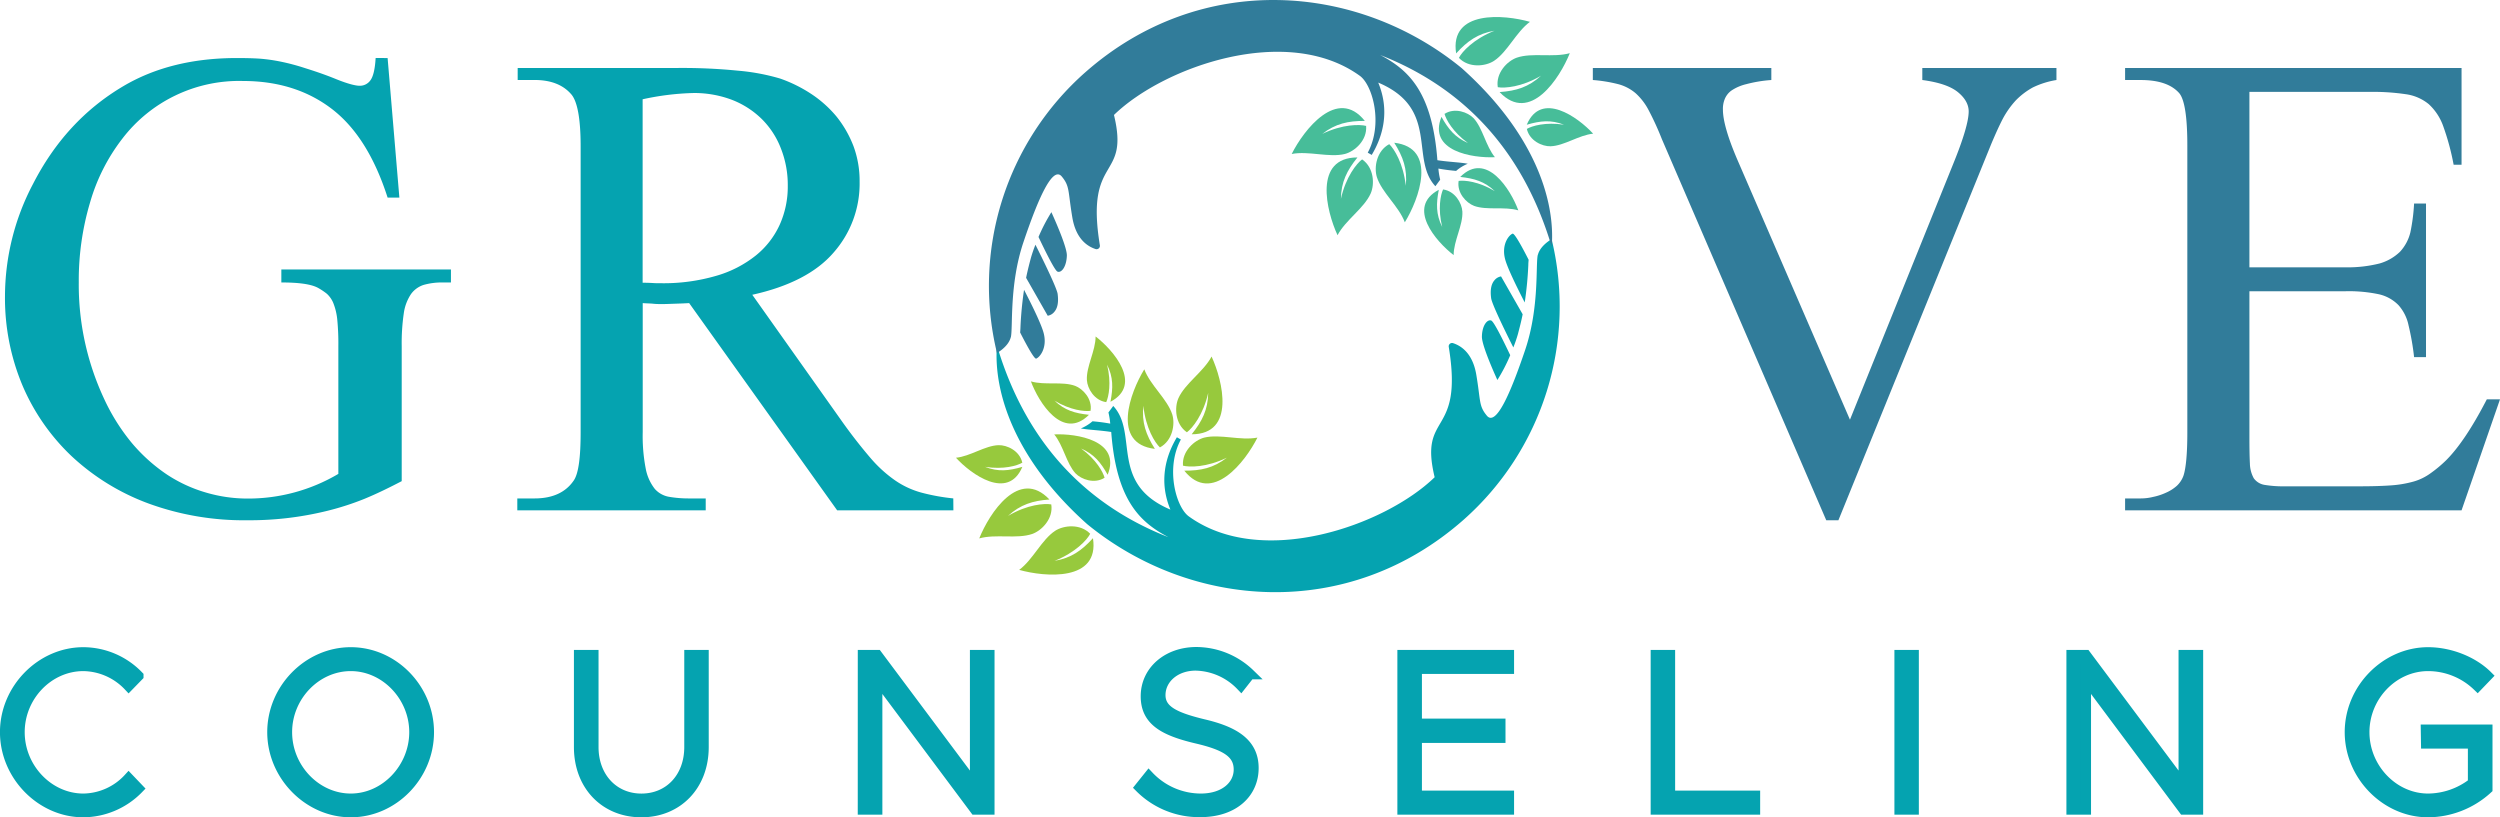
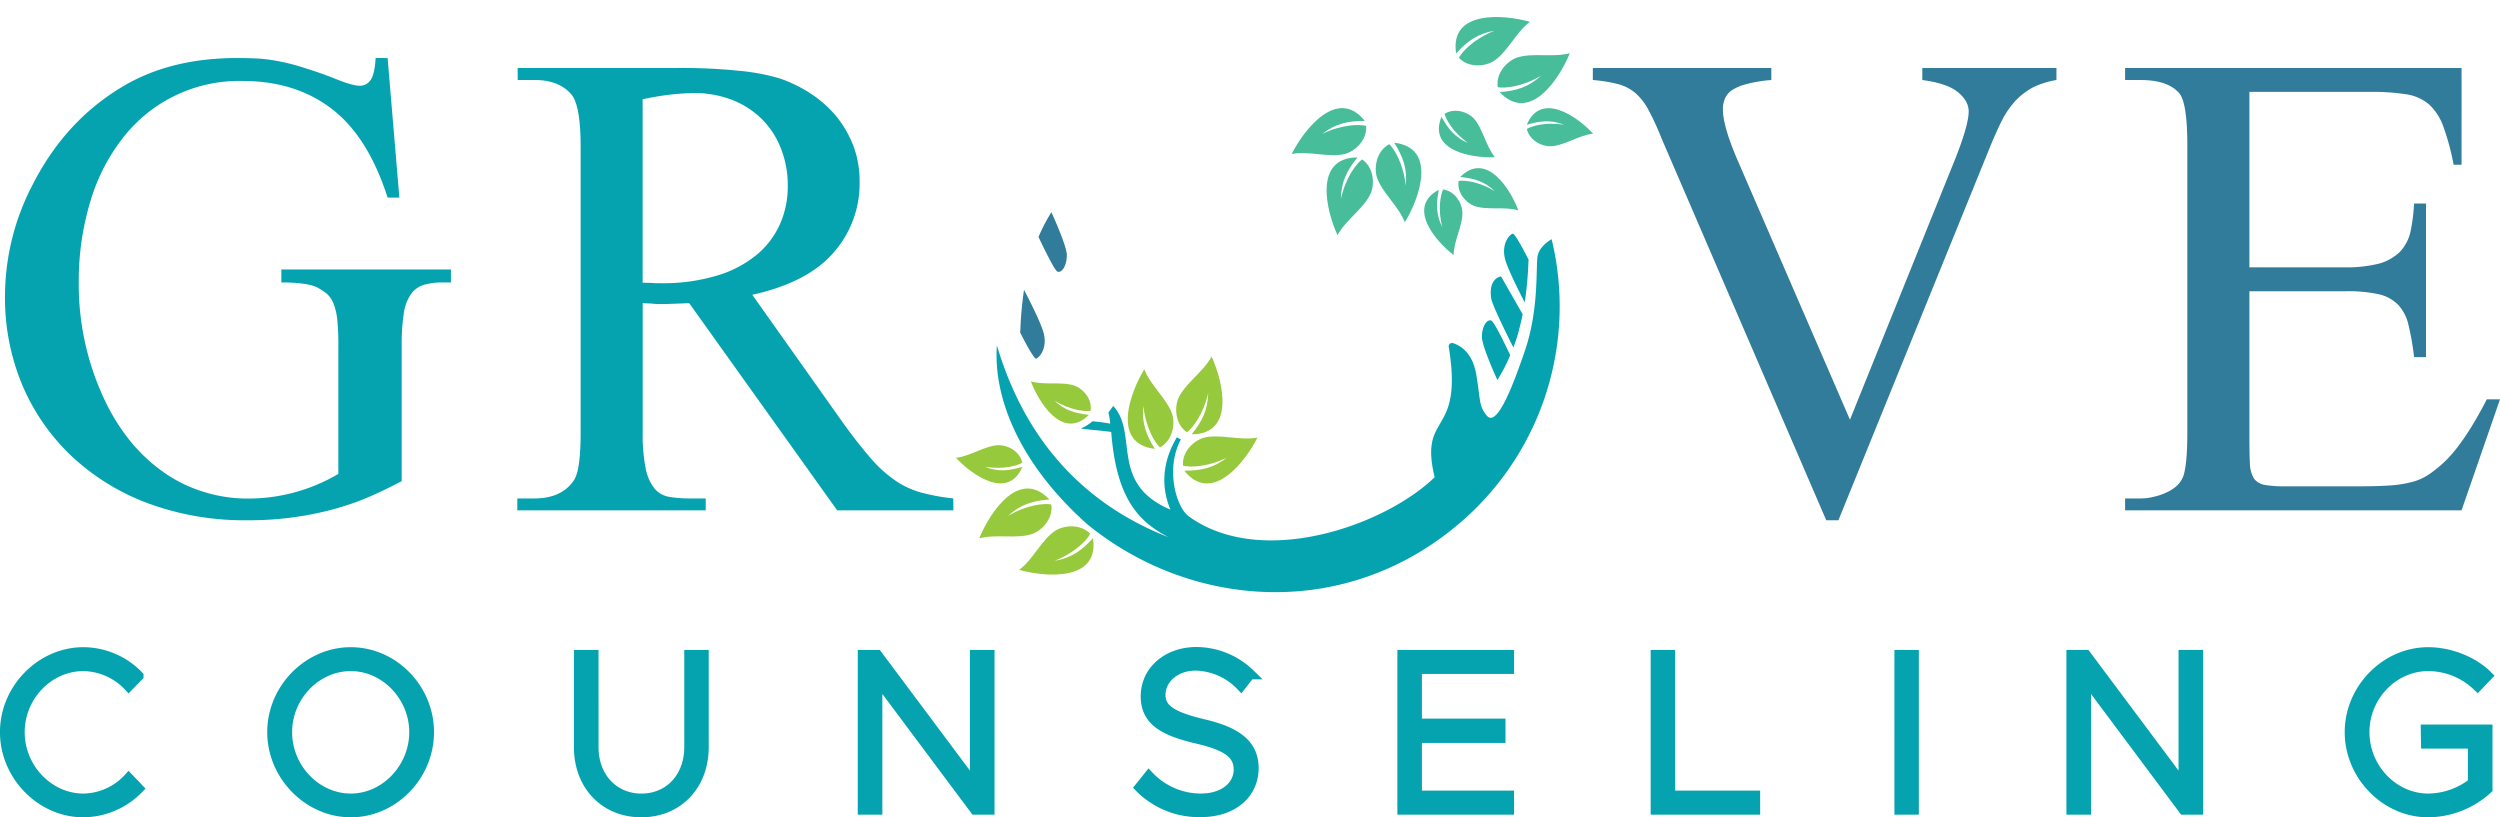
<svg xmlns="http://www.w3.org/2000/svg" width="822.67" height="268.96" viewBox="0 0 822.67 268.96">
  <defs>
    <style>.cls-1,.cls-2{fill:#05a3b0;}.cls-2{stroke:#05a3b0;stroke-miterlimit:10;stroke-width:3.4px;}.cls-3,.cls-6{fill:#317c9a;}.cls-3,.cls-4,.cls-5{fill-rule:evenodd;}.cls-4{fill:#47bd99;}.cls-5{fill:#97c93d;}</style>
  </defs>
  <g id="Main_Logo" data-name="Main Logo">
    <path class="cls-1" d="M310.68,291.57l3.87,45.92h-3.87c-4.33-13.51-10.5-23.22-18.5-29.29s-17.71-9.08-29.1-9.08a48.39,48.39,0,0,0-39.71,19,62.56,62.56,0,0,0-10.61,21,89.83,89.83,0,0,0-3.71,26.23,88.58,88.58,0,0,0,8.15,37.95,66.49,66.49,0,0,0,9.3,14.93A55.66,55.66,0,0,0,238,428.58a47.21,47.21,0,0,0,13,6,48.36,48.36,0,0,0,13.64,1.95,58.26,58.26,0,0,0,29.83-8.12v-42a81.86,81.86,0,0,0-.36-8.82,20.05,20.05,0,0,0-1.31-5.43,8.59,8.59,0,0,0-2.09-3,20.68,20.68,0,0,0-3-2c-2.3-1.21-6.32-1.74-12-1.74v-4.27h55.81v4.27h-2.67a22.2,22.2,0,0,0-6.27.79,8.22,8.22,0,0,0-4.18,3,15,15,0,0,0-2.4,6.39,67.76,67.76,0,0,0-.68,10.82v44.38C311.1,433,307,435,303.11,436.6a90.27,90.27,0,0,1-12,3.9,106.54,106.54,0,0,1-26.49,3.17,91.54,91.54,0,0,1-32.82-5.59,75.13,75.13,0,0,1-25.13-15.52,69.62,69.62,0,0,1-16.2-23.38,74.34,74.34,0,0,1-5.7-29.29,79.52,79.52,0,0,1,9.2-36.84c7.11-13.88,16.93-24.64,29.68-32.19,10.5-6.23,23-9.29,37.41-9.29,2.88,0,5.44.06,7.63.21a55.74,55.74,0,0,1,6.95,1,72.29,72.29,0,0,1,7.73,2.06c2.83.89,6.27,2,10.3,3.64s6.69,2.27,8,2.21a4.23,4.23,0,0,0,3.35-1.79c.94-1.27,1.51-3.7,1.72-7.34ZM496.86,440.4H458.61l-48.7-68.19c-1.78.11-3.45.16-4.91.21s-2.77.11-3.92.11c-1,0-2,0-3-.11s-2.25-.1-3.45-.21v42.44a56,56,0,0,0,1,12.08,15.26,15.26,0,0,0,3,6.65,8.08,8.08,0,0,0,4.76,2.59,37.74,37.74,0,0,0,6.22.52h5.75v3.91h-62v-3.91H359c5.91,0,10.3-1.95,13-6,1.52-2.32,2.2-7.6,2.2-15.83V320.6c0-9-1.05-14.62-3-17-2.72-3.22-6.79-4.81-12.18-4.81h-5.54v-3.95H406a184.2,184.2,0,0,1,20,.89,69.49,69.49,0,0,1,13.85,2.59,46.25,46.25,0,0,1,10.14,5,38,38,0,0,1,8.36,7.44A36.21,36.21,0,0,1,464,320.6a32.94,32.94,0,0,1,2,11.66,34.28,34.28,0,0,1-8.57,23.33c-5.64,6.54-14.58,11.19-26.75,13.88l29.62,41.8c3.45,4.85,6.59,8.76,9.25,11.87a42.74,42.74,0,0,0,8.1,7.39,28.45,28.45,0,0,0,8.52,4,67.15,67.15,0,0,0,10.66,1.95ZM394.6,365.51c1.41,0,2.61.05,3.6.11s1.83.05,2.46.05a61.87,61.87,0,0,0,18.13-2.43,37.28,37.28,0,0,0,13.06-6.7,27.72,27.72,0,0,0,7.84-10.08,30.5,30.5,0,0,0,2.67-12.77,32.73,32.73,0,0,0-2.25-12.35,27.45,27.45,0,0,0-6.37-9.77,28.91,28.91,0,0,0-9.83-6.28,35,35,0,0,0-12.59-2.21,87.43,87.43,0,0,0-16.72,2.06Z" transform="translate(-183.13 -272.47)" />
    <path class="cls-2" d="M210.56,539.72a25.53,25.53,0,0,0,18.1-7.76l-3.2-3.35a20.56,20.56,0,0,1-14.9,6.69c-11.42,0-21-10-21-21.9s9.56-21.79,21-21.79a20.88,20.88,0,0,1,14.9,6.58l3.2-3.29a25.29,25.29,0,0,0-18.1-7.76c-13.88,0-25.74,12-25.74,26.26s11.86,26.32,25.74,26.32Zm88,0c14,0,25.69-12,25.69-26.32s-11.7-26.26-25.69-26.26-25.79,12-25.79,26.26,11.86,26.32,25.79,26.32Zm0-4.42c-11.42,0-21-10-21-21.9s9.62-21.79,21-21.79,20.94,10,20.94,21.79-9.51,21.9-20.94,21.9Zm95.59,4.42c12,0,20.5-8.84,20.5-21.41V488.05H410v30.26c0,10-6.62,17-15.8,17s-15.81-7.06-15.81-17V488.05h-4.7v30.26c0,12.57,8.49,21.41,20.51,21.41Zm72.94-.86h4.7V495.71L504,538.86h4.7V488.05H504v43.1l-32.2-43.1h-4.7Zm111,.81c11.11,0,17.52-6.31,17.52-14.46s-6.25-12-16.56-14.4c-9.29-2.26-14.09-4.53-14.09-9.6,0-5.39,4.86-9.76,11.64-9.76a21.32,21.32,0,0,1,14.9,6.58l2.93-3.72a25.48,25.48,0,0,0-17.57-7.23c-9.61,0-16.66,6.21-16.66,14.51,0,8,5.88,11.27,16.5,13.81,9.51,2.21,14.1,4.74,14.1,10.3,0,5.18-4.59,9.6-12.55,9.6a23.59,23.59,0,0,1-17.08-7.39l-2.94,3.67a27.48,27.48,0,0,0,19.86,8.09Zm101.57-47.14v-4.48h-35v50.81h35v-4.53H649.34V515.24h27.5v-4.59h-27.5V492.53Zm53,41.8V488.05h-4.65v50.81h32.63v-4.53Zm75.56,4.53h4.64V488.05h-4.64Zm56.6,0h4.7V495.71l32.2,43.15h4.7V488.05h-4.7v43.1l-32.2-43.1h-4.7Zm116.68-21.74h15.43v13a24.3,24.3,0,0,1-14.79,5.18c-11.43,0-21-10-21-21.9s9.56-21.79,21-21.79a23.49,23.49,0,0,1,16.28,6.58l3.21-3.34c-4.76-4.75-12.39-7.71-19.49-7.71-13.89,0-25.74,12-25.74,26.26s11.85,26.32,25.74,26.32a29.21,29.21,0,0,0,19.49-7.66V512.59H981.43Z" transform="translate(-183.13 -272.47)" />
    <path class="cls-3" d="M725.67,308.78a95.09,95.09,0,0,1,4.34,9.5l54.08,125.39h4l50.27-123.76c1.31-3.11,2.51-5.8,3.76-8.23a29.24,29.24,0,0,1,4.34-6.17,23.79,23.79,0,0,1,5.64-4.28,28.22,28.22,0,0,1,7.74-2.43v-3.95H815.7v3.95c5.59.74,9.46,2.11,11.81,4.07s3.45,4.06,3.45,6.28c0,3.11-1.67,8.86-5.07,17.2l-34,84.23L755,325.4c-3.29-7.6-4.91-13.24-4.91-16.83a8.54,8.54,0,0,1,.57-3.43,6.44,6.44,0,0,1,2.2-2.85,14.83,14.83,0,0,1,4.85-2.11,44.45,44.45,0,0,1,8.31-1.38v-3.95H707.28v3.95a48.88,48.88,0,0,1,8.41,1.38,14.57,14.57,0,0,1,5.65,2.95,19.9,19.9,0,0,1,4.33,5.65Z" transform="translate(-183.13 -272.47)" />
    <path class="cls-3" d="M900.25,303.13c1.77,2.11,2.66,7.86,2.66,17.15v94.58c0,7-.47,11.71-1.25,14.09a8.4,8.4,0,0,1-2.2,3.38,13.24,13.24,0,0,1-3.55,2.26,19.33,19.33,0,0,1-4.18,1.38,17.11,17.11,0,0,1-4.23.52h-5.07v3.91H993.15l12.65-36.52h-4.34Q994.32,417.73,988,424a42.17,42.17,0,0,1-5.07,4.22,17.8,17.8,0,0,1-5.49,2.69,36.62,36.62,0,0,1-7.31,1.27c-2.88.21-6.38.32-10.45.32h-24.4a38,38,0,0,1-7-.48,5.43,5.43,0,0,1-3.5-2.16A10.41,10.41,0,0,1,923.5,425c-.11-2.11-.16-5-.16-8.6V368.31H954.9a47.63,47.63,0,0,1,11.08,1,13,13,0,0,1,6.43,3.59,14.32,14.32,0,0,1,3.29,6.6A83.68,83.68,0,0,1,977.53,390h3.92V339.44h-3.92a63.2,63.2,0,0,1-1.2,9.39,14.37,14.37,0,0,1-3.45,6.5,16,16,0,0,1-6.74,3.85,43.07,43.07,0,0,1-11.24,1.26H923.34V302.71h39.4a73.88,73.88,0,0,1,11.91.74,15.17,15.17,0,0,1,7.68,3.27,18,18,0,0,1,4.81,7.34,80.66,80.66,0,0,1,3.4,12.61h2.61V294.85H882.43v3.95h5.07c6,0,10.19,1.43,12.75,4.33Z" transform="translate(-183.13 -272.47)" />
    <path class="cls-4" d="M658.47,309.92c.51,1.88,2.73,6,7.73,9.62-4.27-1.86-6.45-4.56-8.73-8.62-4.55,11.3,10.27,13.63,17.59,13.28-3-3.64-4-9.54-7-12.82-1.92-2-6.19-3.57-9.54-1.46Z" transform="translate(-183.13 -272.47)" />
    <path class="cls-4" d="M640.28,319.91c1.62,1.53,4.66,6.34,5.44,13.7.58-5.52-.87-9.53-3.79-14.17,14.43,1.69,8.11,18.66,3.48,26.18-2-5.32-7.57-9.77-9.2-14.88-1-3.23-.08-8.62,4.07-10.83Z" transform="translate(-183.13 -272.47)" />
    <path class="cls-4" d="M632.75,313.92c-2.15-.57-7.84-.62-14.5,2.61,4.37-3.41,8.54-4.29,14-4.27-9.06-11.35-20.12,3-24.06,10.88,5.58-1.08,12.29,1.27,17.49,0,3.27-.86,7.36-4.49,7-9.18Z" transform="translate(-183.13 -272.47)" />
    <path class="cls-4" d="M676,301.16c2.19.4,7.87,0,14.24-3.78-4.08,3.75-8.16,5-13.64,5.39,10,10.58,19.82-4.6,23.1-12.8-5.48,1.53-12.35-.26-17.43,1.47-3.18,1.12-7,5.07-6.27,9.72Z" transform="translate(-183.13 -272.47)" />
    <path class="cls-4" d="M658,334.81c-.82,1.77-1.77,6.35-.29,12.34-2.07-4.17-2-7.65-1.12-12.22-10.76,5.71-.93,17,4.89,21.49,0-4.72,3.11-9.85,2.87-14.33-.16-2.79-2.43-6.73-6.35-7.28Z" transform="translate(-183.13 -272.47)" />
    <path class="cls-4" d="M685.55,314.9c1.68-1,6.16-2.33,12.26-1.39-4.34-1.69-7.79-1.3-12.27,0,4.73-11.23,16.89-2.45,21.84,2.95-4.7.46-9.54,4-14,4.14-2.79.09-6.92-1.83-7.81-5.68Z" transform="translate(-183.13 -272.47)" />
    <path class="cls-4" d="M663.12,332c1.93-.27,6.59.17,11.88,3.35-3.38-3.2-6.72-4.15-11.35-4.66,8.62-8.61,16.57,4.12,19.11,11-4.53-1.35-10.34.07-14.55-1.47-2.62-1-5.71-4.3-5.09-8.21Z" transform="translate(-183.13 -272.47)" />
    <path class="cls-4" d="M631.38,324.9c-1.79,1.32-5.38,5.74-7,13,.07-5.54,2-9.35,5.44-13.62-14.53,0-10.26,17.57-6.55,25.59,2.64-5,8.67-8.8,10.89-13.69,1.38-3.08,1.1-8.55-2.76-11.23Z" transform="translate(-183.13 -272.47)" />
    <path class="cls-4" d="M663.21,291.51c1-2,4.84-6.2,11.72-8.93-5.47.93-8.94,3.4-12.63,7.47-2.24-14.36,15.8-12.83,24.28-10.39-4.57,3.38-7.37,9.91-11.85,12.86-2.84,1.83-8.28,2.39-11.52-1Z" transform="translate(-183.13 -272.47)" />
-     <path class="cls-5" d="M546.62,429.7c-.51-1.88-2.73-6-7.73-9.63,4.28,1.86,6.46,4.57,8.73,8.63,4.55-11.3-10.27-13.63-17.58-13.28,3,3.64,4,9.53,7,12.81,1.92,2,6.19,3.57,9.54,1.47Z" transform="translate(-183.13 -272.47)" />
    <path class="cls-5" d="M564.82,419.7c-1.63-1.53-4.67-6.33-5.45-13.69-.58,5.51.87,9.52,3.79,14.17-14.43-1.7-8.1-18.66-3.48-26.18,2,5.31,7.57,9.76,9.21,14.87,1,3.23.07,8.62-4.07,10.83Z" transform="translate(-183.13 -272.47)" />
    <path class="cls-5" d="M572.34,425.69c2.15.58,7.85.62,14.5-2.61-4.37,3.41-8.54,4.3-14,4.27,9.07,11.36,20.13-3,24.07-10.88-5.59,1.08-12.29-1.27-17.5,0-3.26.86-7.36,4.49-7,9.17Z" transform="translate(-183.13 -272.47)" />
    <path class="cls-5" d="M529.07,438.46c-2.19-.4-7.87,0-14.24,3.78,4.08-3.75,8.16-5,13.64-5.4-10-10.58-19.82,4.61-23.1,12.8,5.48-1.53,12.35.27,17.43-1.46,3.19-1.13,7-5.08,6.27-9.72Z" transform="translate(-183.13 -272.47)" />
-     <path class="cls-5" d="M547.15,404.8c.81-1.76,1.76-6.34.28-12.34,2.07,4.18,2,7.65,1.12,12.22,10.76-5.71.93-17-4.89-21.49,0,4.73-3.1,9.86-2.87,14.34.16,2.79,2.43,6.72,6.36,7.27Z" transform="translate(-183.13 -272.47)" />
    <path class="cls-5" d="M519.54,424.72c-1.68,1-6.16,2.32-12.26,1.38,4.34,1.69,7.79,1.31,12.27,0-4.73,11.22-16.89,2.44-21.84-3,4.7-.46,9.54-4,14-4.14,2.8-.08,6.92,1.83,7.81,5.69Z" transform="translate(-183.13 -272.47)" />
    <path class="cls-5" d="M542,407.66c-1.93.27-6.59-.17-11.88-3.35,3.38,3.21,6.72,4.16,11.35,4.66-8.62,8.61-16.56-4.12-19.1-11,4.53,1.35,10.33-.07,14.54,1.47,2.62,1,5.71,4.31,5.09,8.21Z" transform="translate(-183.13 -272.47)" />
    <path class="cls-5" d="M573.71,414.71c1.79-1.32,5.38-5.74,7-12.95-.08,5.54-2,9.35-5.44,13.62,14.53,0,10.25-17.57,6.55-25.58-2.65,5-8.68,8.8-10.9,13.68-1.37,3.09-1.1,8.55,2.76,11.23Z" transform="translate(-183.13 -272.47)" />
    <path class="cls-5" d="M541.89,448.1c-1,2-4.85,6.2-11.73,8.93,5.47-.92,8.94-3.4,12.63-7.46C545,463.92,527,462.39,518.51,460c4.57-3.39,7.37-9.92,11.85-12.87,2.84-1.83,8.28-2.39,11.53,1Z" transform="translate(-183.13 -272.47)" />
    <path class="cls-1" d="M681.12,386.8a44.56,44.56,0,0,0,1.53-4.47c.55-2.11,1.11-4.27,1.54-6.44l-7.11-12.46a3.49,3.49,0,0,0-2.17,1.27c-1,1.15-1.48,3-1.09,5.92C674.1,372.56,678.36,381.33,681.12,386.8Z" transform="translate(-183.13 -272.47)" />
    <path class="cls-1" d="M680.1,389.36c-2.23-4.71-5.4-11.15-6.26-11.41-1.3-.48-3,1.62-3.06,5.29-.06,2.33,2.84,9.32,5.09,14.28A57.34,57.34,0,0,0,680.1,389.36Z" transform="translate(-183.13 -272.47)" />
    <path class="cls-1" d="M540.84,444.91c34.17,28,85.79,32.24,123.94-1.43a93.71,93.71,0,0,0,28.94-92.3s-3.5,1.9-4.44,4.86c0,0,0,.15-.1.26-.78,3.06.59,17.24-4.17,31.33s-9.57,25.28-12.6,21.63c-2.71-3.26-2-4.74-3.49-13.55-1.3-7.62-5.62-9.66-7.66-10.33a1.1,1.1,0,0,0-1.39,1.25c4.93,30.09-9.91,21.06-4.64,42.88-16.35,15.88-57,30.28-81,12.81-4.13-3.11-7.63-15.78-2.51-25.22l-1.31-.74c-3.71,6.17-6,14.51-2.14,23.8-20.24-8.53-10.39-25.07-18.81-34.1l-1.58,2.14a23.3,23.3,0,0,1,.59,3.67c-2.37-.43-4.26-.63-5.83-.77a13.87,13.87,0,0,1-3.84,2.36c2.75.49,6.17.57,10,1.16,1.72,22.79,9.67,29.76,18.81,34.62-25.34-9.93-46.4-29.29-56.43-63.12C510,401.87,517.26,423.84,540.84,444.91Z" transform="translate(-183.13 -272.47)" />
    <path class="cls-1" d="M684.87,372a118.43,118.43,0,0,0,1.18-12.34c0-.55.06-1.16.1-1.71-2.36-4.65-4.69-8.8-5.28-8.59-1.25.49-3.57,3.48-2.55,8C678.88,360.06,682.19,366.79,684.87,372Z" transform="translate(-183.13 -272.47)" />
-     <path class="cls-6" d="M523.86,353a44.56,44.56,0,0,0-1.53,4.47c-.56,2.11-1.11,4.27-1.54,6.43l7.11,12.47a3.48,3.48,0,0,0,2.17-1.28c1-1.15,1.48-3,1.09-5.92C530.88,367.25,526.62,358.48,523.86,353Z" transform="translate(-183.13 -272.47)" />
    <path class="cls-6" d="M524.87,350.45c2.24,4.71,5.41,11.15,6.27,11.41,1.3.48,2.94-1.62,3.06-5.29.06-2.33-2.84-9.32-5.09-14.28A58.45,58.45,0,0,0,524.87,350.45Z" transform="translate(-183.13 -272.47)" />
-     <path class="cls-6" d="M664.14,294.9c-34.17-28-85.79-32.25-123.94,1.42a93.71,93.71,0,0,0-29,92.31s3.51-1.9,4.45-4.86c0,0,0-.15.1-.26.78-3.06-.59-17.24,4.16-31.34s9.58-25.27,12.61-21.62c2.71,3.26,2,4.74,3.49,13.54,1.29,7.63,5.61,9.67,7.66,10.34a1.1,1.1,0,0,0,1.39-1.25c-4.93-30.1,9.91-21.06,4.64-42.88,16.35-15.88,57-30.28,81-12.81,4.13,3.11,7.63,15.78,2.51,25.22l1.31.74c3.71-6.17,6-14.51,2.14-23.8,20.24,8.53,10.39,25.07,18.81,34.1l1.58-2.14a23.3,23.3,0,0,1-.59-3.67c2.37.43,4.26.63,5.83.77a13.87,13.87,0,0,1,3.84-2.36c-2.75-.5-6.17-.57-10-1.16-1.73-22.8-9.67-29.76-18.81-34.62,25.34,9.92,46.4,29.29,56.43,63.12C695,337.93,687.72,316,664.14,294.9Z" transform="translate(-183.13 -272.47)" />
    <path class="cls-6" d="M520.11,367.84a118.43,118.43,0,0,0-1.18,12.34c0,.55-.07,1.16-.1,1.71,2.36,4.65,4.69,8.8,5.28,8.59,1.24-.49,3.57-3.48,2.55-8C526.1,379.75,522.79,373,520.11,367.84Z" transform="translate(-183.13 -272.47)" />
  </g>
</svg>